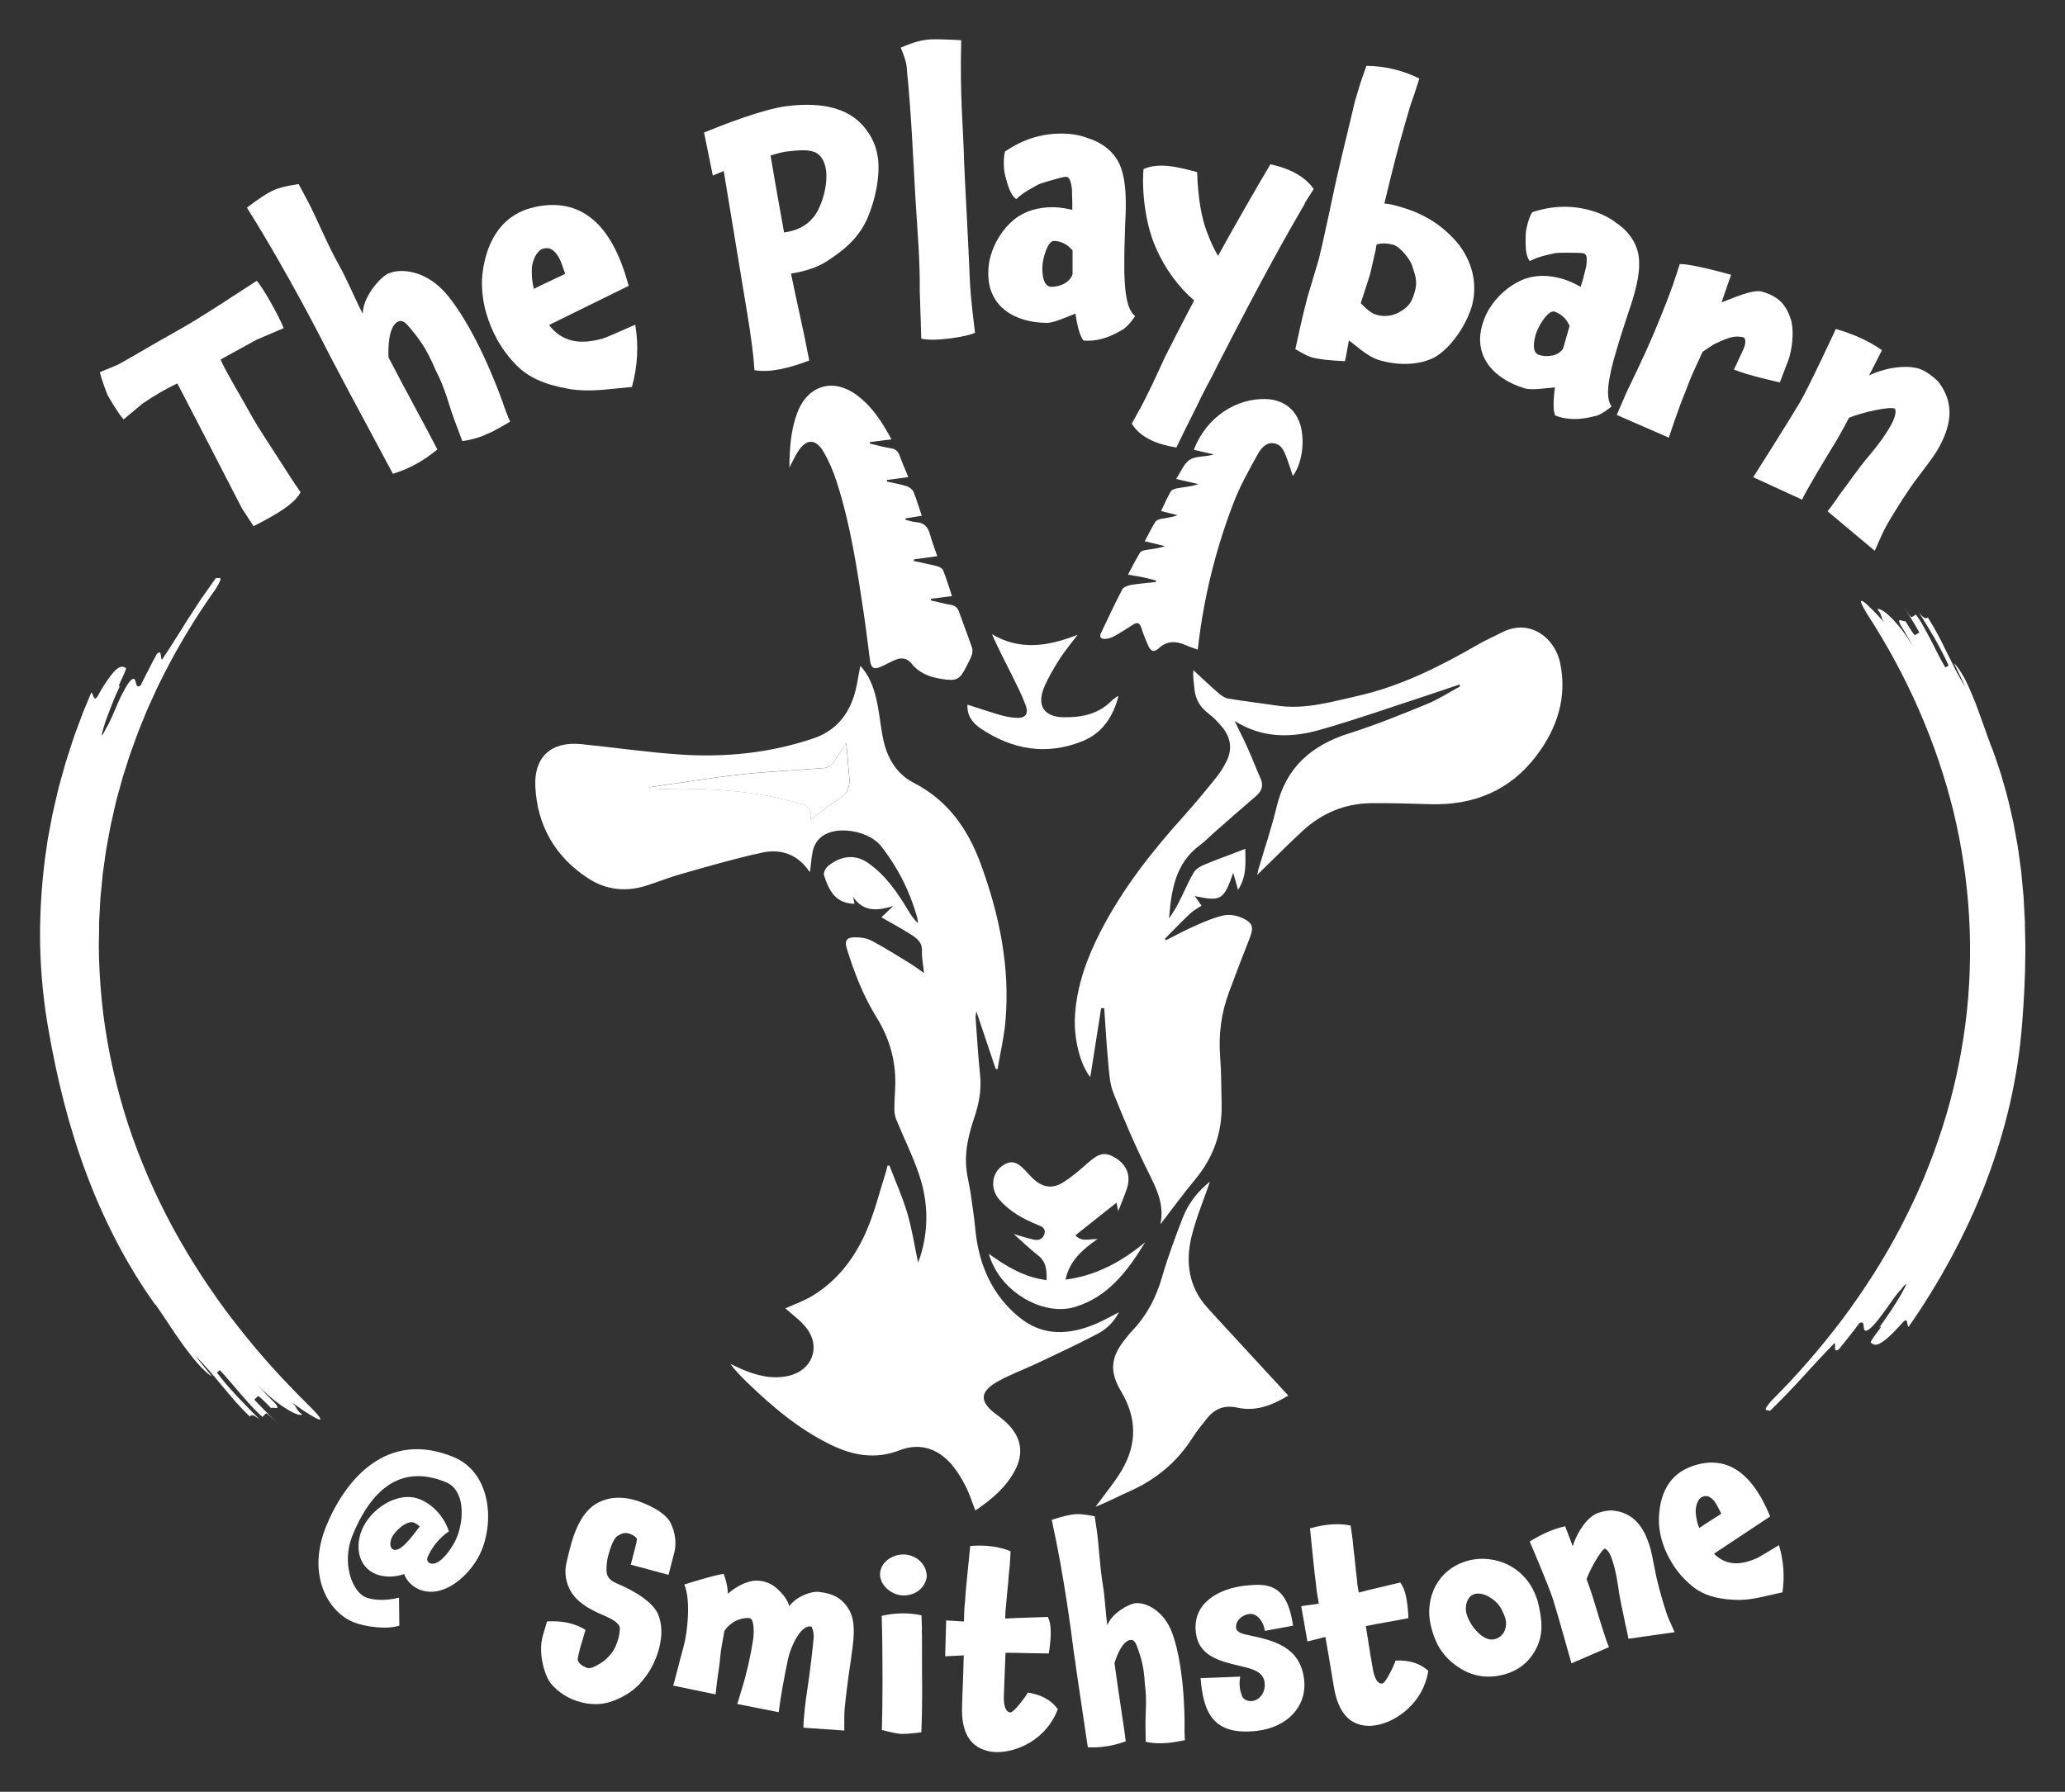
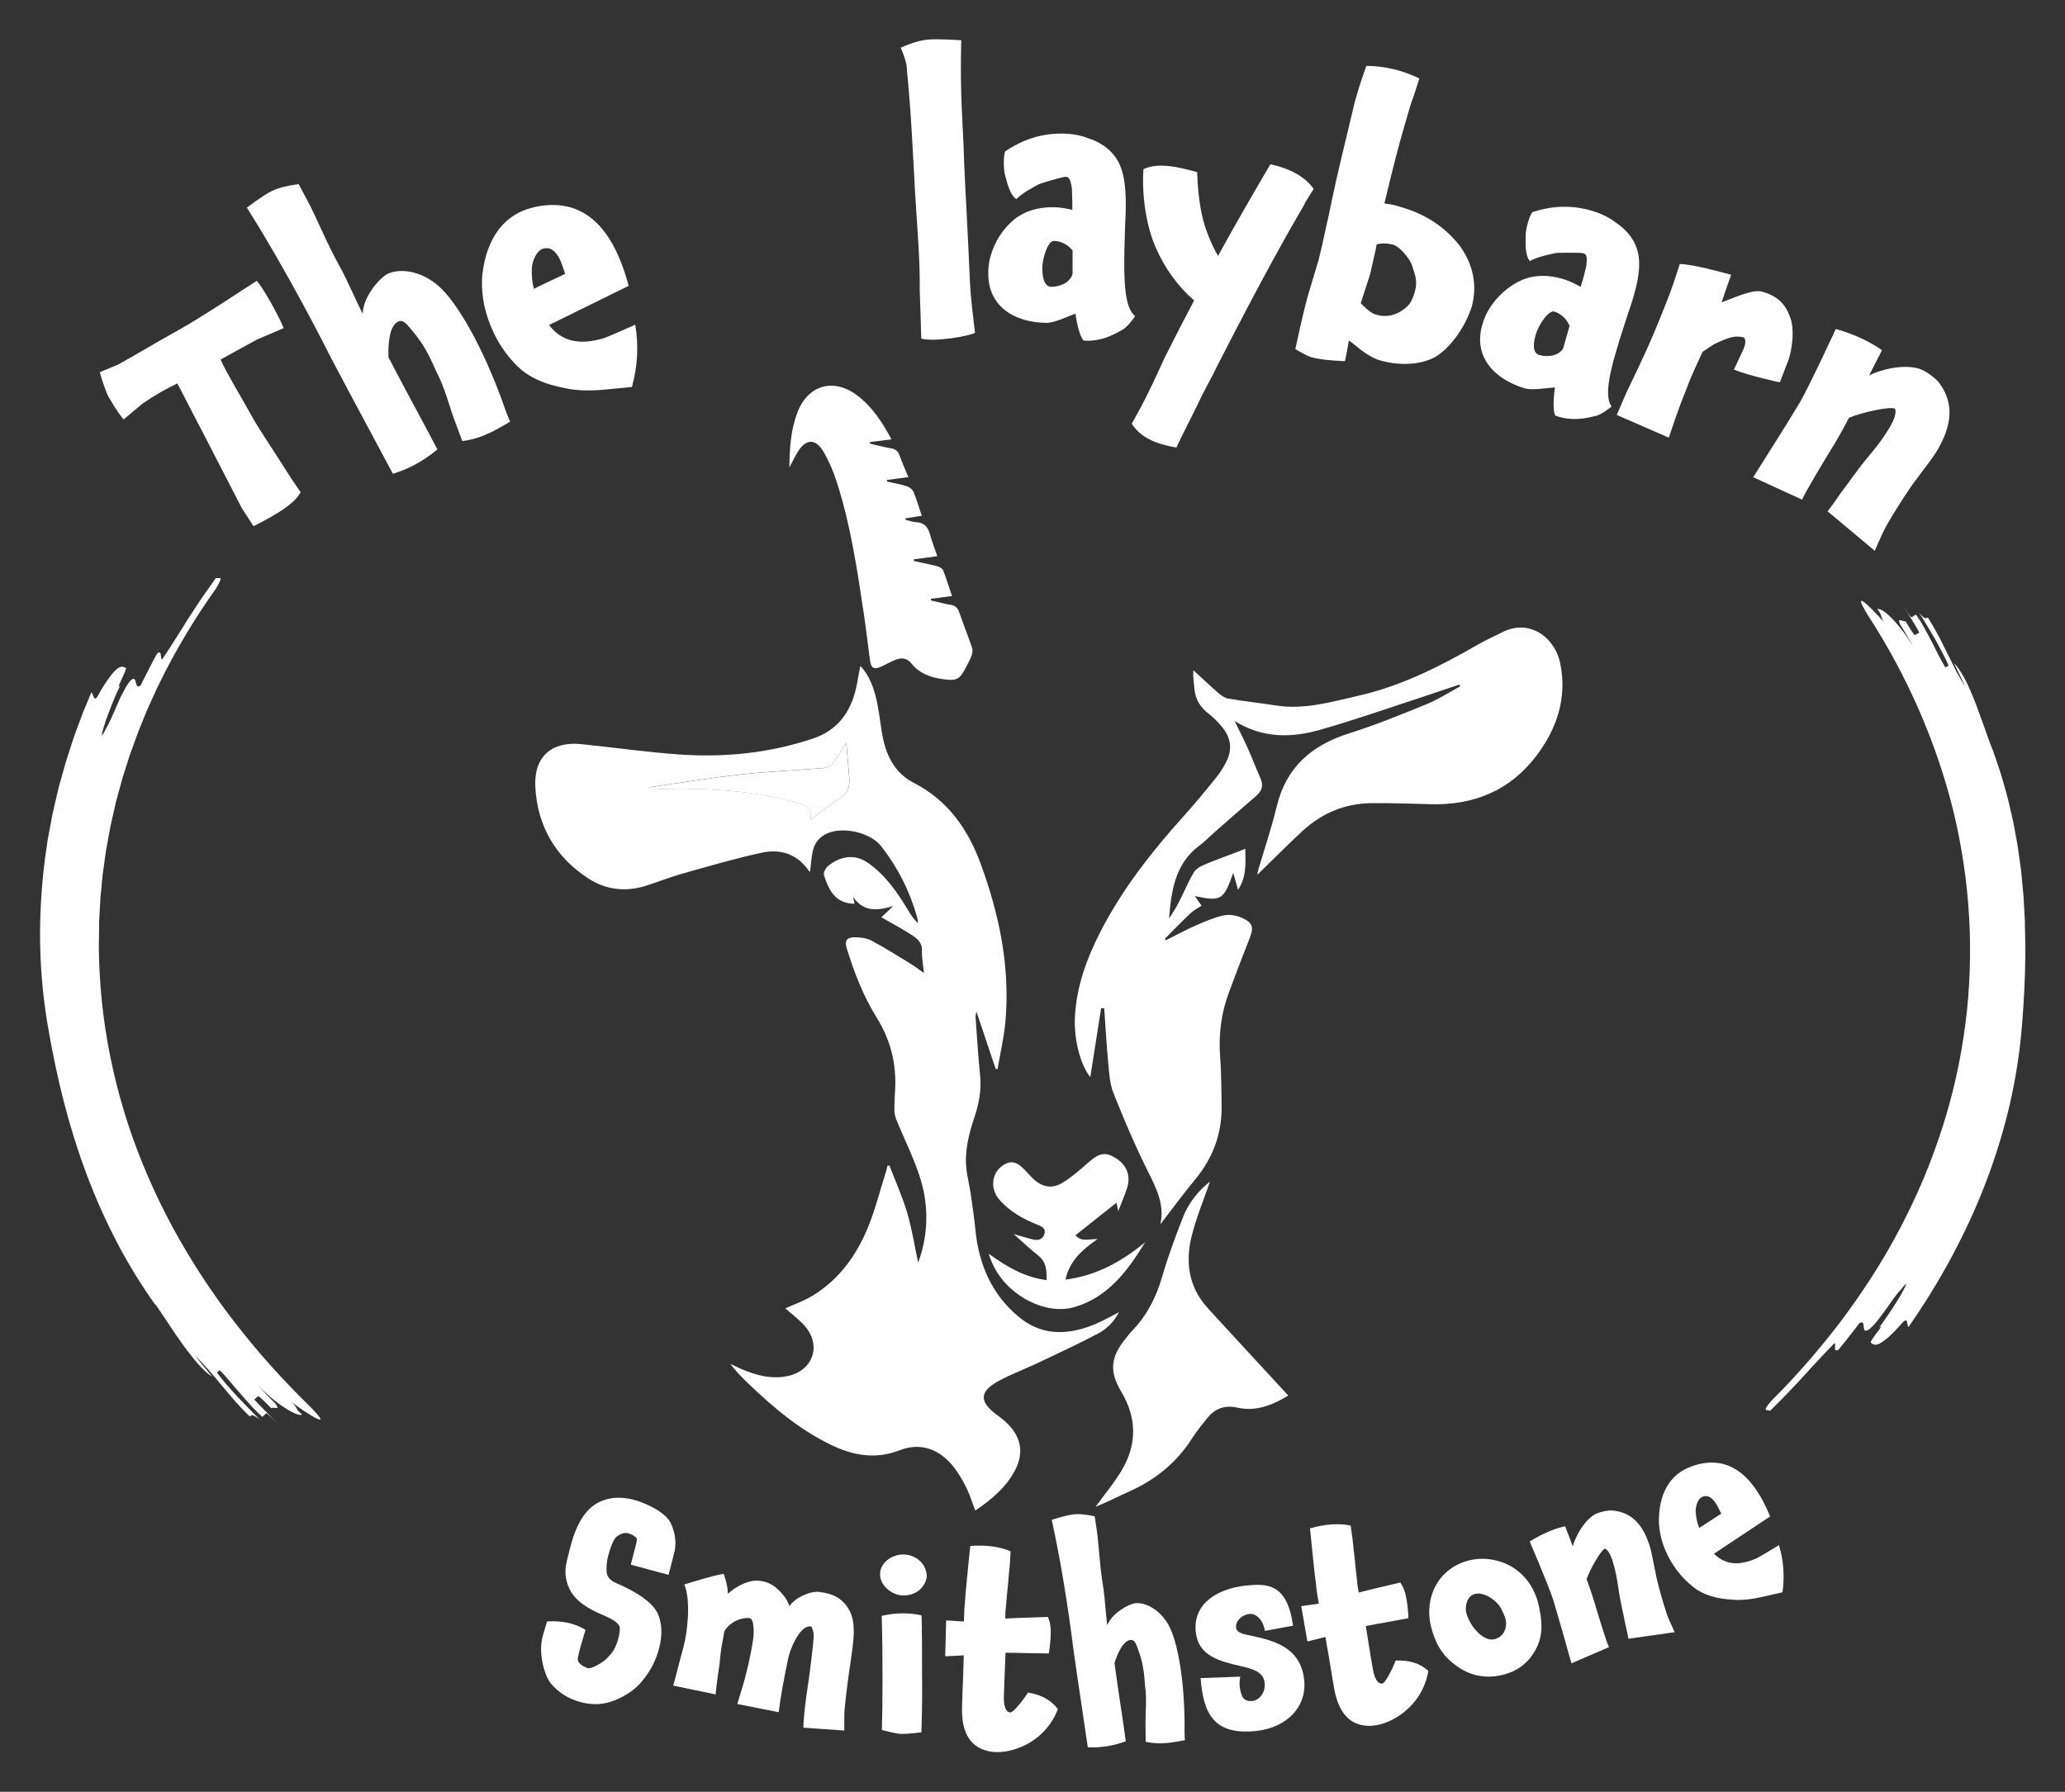
<svg xmlns="http://www.w3.org/2000/svg" id="Layer_1" viewBox="0 0 318.23 276.19">
  <rect x="0" y="0" width="318.23" height="276.19" fill="#333333" stroke="none" />
  <defs>
    <style>.cls-1{fill:#fff;stroke-width:0px;}</style>
  </defs>
-   <path class="cls-1" d="M64.55,244.97c-1.07-.44-1.88-1.32-2.27-2.34-1.42.51-3.07.53-4.37,0-2.8-1.16-3.16-4.35-2.14-6.82,1.31-3.17,5.53-6.11,8.97-4.69,1.9.78,3.61,2.51,4.45,4.92-1.56,1.04-2.71,2.59-3.29,3.99-.17.4,0,.78.36.93,1.47.61,3.53-2.49,4.12-3.92,1.18-2.87,1.28-7.36-1.66-8.57-7.11-2.93-11.65,1.36-14.46,8.36-1.61,4.1,0,8.51,2.1,9.38,1.5.62,3.85.42,5.13.05l.05,4.32c-1.94.64-5.34.18-7.11-.55-3.94-1.62-7.22-7.39-4.13-14.86,2.96-7.17,9.35-14.8,19.59-10.58,5.5,2.27,6.38,9.43,4.3,14.46-1.38,3.34-5.63,7.59-9.64,5.94ZM64.69,235.27c-.29-.24-.63-.46-.9-.57-1.07-.44-3.01,1.33-3.45,2.4-.29.7-.28,1.52.29,1.76,1.07.44,2.91-2.04,4.06-3.59Z" />
  <path class="cls-1" d="M98.98,259.09l.04-.03c-1.09,1.32-2.45,2.28-4.28,3.03-1.62.66-3.33.78-5.18.3-1.92-.5-3.46-1.45-4.75-2.98h.03c-.67-.72-2.08-4.37-1.14-7.44.1-.38.5-1.66.6-2.04,2.35-.14,4.29.28,5.93,1.3l-.6,2.04c-.33,1-.6,2.34-.6,2.49.05.83,1.24,1.25,1.48,1.35.38.13,1.08-.13,2.05-.74.7-.42,1.06-.81,1.71-1.57.4-.53.79-1.32,1.06-2.37.15-.59.24-1.5.17-1.67-.33-.76-1.22-1.21-2.59-1.82-2.19-.9-4.33-2.16-5.22-4.18-.54-1.22-.61-2.25-.51-3.22.1-.68.31-1.49.52-2.32l.14-.56c.59-2.31,1.6-5.18,3.73-6.68,2.07-1.37,4.41-1.36,6.75-.61,2.73.97,4.5,2.2,5.1,3.51l-.03-.04c.65,1.4.85,2.79.59,4.21l-.95,3.7-5.82-1.57.88-3.42c.04-.29.07-.58.05-.62-.43-.52-1.05-.72-1.36-.8-.52-.13-1.05.03-1.68.46-.55.38-1.07,1.85-1.39,3.07-.17.66-.27,1.49-.24,2.25.02.94.58,1.53,1.52,1.92,3.39,1.43,5.65,3.1,6.39,4.7.61,1.39.75,3.17.2,5.31-.49,1.89-1.37,3.6-2.6,5.03Z" />
  <path class="cls-1" d="M130.1,266.75l-6.29-.44c.02-1.53.34-4.26.62-6,.4-2.57.9-6.91.97-8,.01-1.02-.35-1.48-.3-1.55-1.59-.58-3.3,3.1-3.69,5.12-.59,2.83-1.08,5.46-1.41,8.04l-6.38-1.26.69-2.27c.73-2.33,1.36-5.16,1.74-7.58.18-1.14.14-3.01-.36-3.31-.5-.3-2.85,0-4.06,1.92-.91,4.86-.42,3.11-.97,6.64-.16,1-.38,3.12-.38,3.12l-6.55-1.36c.09-.1,1.08-4.1,1.59-5.92.66-2.34,1.16-7.34.13-9.66,0,0,4.61-1.47,6.07-1.64,0,0,.63,1.56.65,3.06,1.02-.9,2.72-1.98,4.37-2.02.88,0,2.04.25,3.01,1.06,1.19,1.03,1.76,1.85,2.1,2.89.82-1.3,3.15-2.35,4.55-2.21,2.26.25,3.68,1.02,4.73,2.9,1.09,2.11.54,4.94.19,7.63-.38,2.39-.78,5.69-.95,7.41-.09.83-.05,2.15-.06,3.42Z" />
  <path class="cls-1" d="M138.97,245.92c-1.69-.14-3.49-1.66-3.34-3.46.15-1.8,2.09-2.98,3.85-2.84,1.91.16,3.35,1.61,3.34,3.42-.26,1.86-1.98,3.03-3.85,2.87ZM138.86,267.27c-.43-.04-.94-.08-2.96-.6.12-3.72.16-10.92-.02-17.6,1.99-.45,4.06-.54,6.13-.08l.07,2.29-.03-.07c.06.66.02,3.33.04,6.59.02,1.59.06,5.04-.1,9.23,0,0-2.09.26-3.13.25Z" />
  <path class="cls-1" d="M154.96,254.77c-.04,1.3-.17,3.64-.26,6.74-.03,1.19.19,2.42,1.02,2.45.62-.06,2.53-2.71,2.68-3.07,1.98.34,3.47,1.04,4.62,2.55-1.72,4.65-6.29,6.72-9.54,6.63-.4-.01-.9-.06-1.33-.18h.04c-2.73-.65-4.07-2.93-3.93-6.86.02-.69.06-2.27.17-4.73l.09-3.14c-1.16.08-2.35.12-2.86.14l.15-5.52c.94.03,2.34.17,2.74.15.03-1.15.06-2.2.15-2.88.13-2.23.51-5.47.82-8.75,2.42-.19,4.51.09,6.22.82l-.13,2.2-.15,1.44c-.07,1.33-.25,2.41-.42,4.75-.1.83-.08.43-.13,1.98,1.12-.08,2.53-.11,3.65-.15l2.93-.1c.51,1.13.44,2.25.42,3.04-.01.47-.17,2.05-.29,2.59l-3.57-.06c-.72-.02-2.24-.06-3.1-.05Z" />
  <path class="cls-1" d="M179.49,268.68c-.68.1-2.13.01-2.93-.21l-.03-2.67c-.03-1.77.25-3.77-.1-6.21-.15-2.88-.64-4.2-1.13-5.59-.24-.68-.48-1.24-1.02-1.22-1.3.05-2.21,2.54-2.53,3.57l.55,3.91.89,5.96.3,2.19c-1.92.69-3.75,1.02-5.85.92l-.35-2.33-.64-4.34c-.39-2.48-.79-5.39-1.25-8.58-.22-1.76-1.38-11.03-3.32-19.81,1.64-.54,2.96-.84,3.72-.87.5-.02,1.05-.04,2.9.32l.3,2.01c.34,2.19.43,5.33.96,8.59.33,1.94.43,4.5.68,6.22.62-1.76,3.16-3.27,4.34-3.42,1.73-.14,4.09,1.17,5.36,3.87.83,1.77,1.89,5.81,2.15,12.23.03.76.07,1.62.06,2.45-.02.29-.02,2.24.07,2.56,0,0-2.4.49-3.12.45Z" />
  <path class="cls-1" d="M192.99,252.17c3.27.73,7.44,1.7,7.99,6.76.45,4.13-2.65,7.37-7.35,7.88-6.71.73-8.19-2.85-8.61-8.14l6.11-.23c-.3,1.56.12,2.49.24,2.88.12.46.69.98,1.58.88,1.26-.14,2.1-1.43,1.94-2.82-.19-1.76-1.98-2.15-3.73-2.57-3.2-.74-6.45-1.55-6.87-5.14-.59-4.76,3.83-6.84,7.56-7.25,3.44-.37,6.49-.38,7.42,6.17l-4.34.8c-.31-1.89-1.49-2.67-2.28-2.62-1.33.11-2.34,1.2-2.15,2.23.19.71,1.04.87,2.49,1.18Z" />
  <path class="cls-1" d="M210.48,250.64c.22,1.28.55,3.6,1.09,6.66.2,1.17.66,2.34,1.48,2.2.59-.18,1.94-3.16,2.02-3.54,2.01-.06,3.61.32,5.04,1.58-.76,4.89-4.83,7.84-8.03,8.39-.39.07-.9.12-1.34.09h.04c-2.8-.1-4.57-2.07-5.21-5.95-.12-.68-.39-2.24-.78-4.66l-.54-3.09c-1.12.3-2.28.58-2.77.7l-.95-5.44c.92-.16,2.33-.3,2.71-.4-.2-1.14-.38-2.17-.42-2.86-.31-2.22-.59-5.47-.94-8.74,2.34-.66,4.44-.81,6.26-.43l.31,2.18.14,1.44c.19,1.32.24,2.41.53,4.74.07.83,0,.44.27,1.97,1.08-.3,2.46-.61,3.55-.87l2.85-.68c.73,1.01.88,2.12,1.02,2.9.08.46.25,2.05.23,2.6l-3.51.65c-.71.12-2.2.38-3.05.57Z" />
  <path class="cls-1" d="M237.02,253.52c-1.04,2.38-2.76,3.97-5.39,4.63-2.7.68-5.21.16-7.43-1.56-2.16-1.62-3.1-3.58-3.68-5.92-1.02-4.06.82-8.88,5.93-10.16,3.68-.92,8.97.76,10.56,6.46.5,2.14.91,4.35,0,6.55ZM227.31,245.69c-1.36.34-1.56,2.1-1.35,2.91.5,2,2.62,4.51,4.34,4.08,1.65-.41,1.97-2.09,1.73-3.04-.12-.49-.38-1.06-.69-1.69-.75-1.34-2.66-2.6-4.03-2.26Z" />
  <path class="cls-1" d="M256.85,248.73c.11.34.22.65,1.22,2.86l-7.12,1.01c-.23-1.37-.46-2.05-.59-2.81-.17-.97-.72-3.18-.97-5.08-.22-1.45-.44-2.78-.94-4.29-.3-.89-.72-1.59-1.14-1.71-.6.24-2.24,3.11-2.81,4.7.79,2.13,1.06,3.07,1.36,4.07.24.83,1.78,5.91,2.1,6.41l-5.79,2.5s-2.14-7.66-2.85-9.89c-.64-2.03-3.58-8.89-3.58-8.89,1.04-.65,3.11-1.84,5.45-2.35,0,0,1.05,2.69,1.19,3.1.4-1.54,1.73-3.93,3.32-4.88.66-.41,2.05-.69,2.75-.65,3.37.28,4.85,2.68,5.71,5.25.39,1.16.62,2.76.92,4.11.21,1.3,1.04,4.37,1.76,6.53Z" />
  <path class="cls-1" d="M270.61,240.25c.36-.16,1.7-.97,3.54-2.08.72,2.4.89,4.8.54,7.27l-2.54.58c-1.71.42-3.51.69-5.06.57h.03c-2.64-.13-4.65-.76-6.13-1.93-2.01-1.57-3.41-3.52-4.35-5.71-.56-1.29-.94-2.9-.99-4.29-.06-4.34,1.63-7.43,5.04-8.62h-.03c5.2-1.88,9.26.7,12.13,7.71l-8.65,5.74c1.73,1.73,3.81,1.9,6.46.75ZM265.26,233.32c-.48-.93-.71-1.54-1.28-2.16-.61-.6-1.11-.66-1.67-.42-.48.17-1.07,1.17-.99,2.43.08.91.27,1.73.55,2.36,1.09-.75,2.25-1.44,3.41-2.22Z" />
  <path class="cls-1" d="M23.91,201.09c-2.05-2.86-4.01-6.03-5.79-9.41-1.78-3.39-3.39-6.98-4.77-10.66-1.38-3.68-2.55-7.45-3.51-11.18-.96-3.73-1.72-7.42-2.34-10.95-.76-4.23-1.21-8.63-1.31-13.08-.09-4.45.17-8.96.74-13.44l.24-1.67.12-.84.06-.42.08-.42c.21-1.11.41-2.21.62-3.32.05-.28.11-.55.18-.82l.19-.82c.13-.55.26-1.09.38-1.64.24-1.1.56-2.17.86-3.24.15-.54.3-1.07.45-1.61.16-.53.34-1.06.51-1.59.17-.53.34-1.05.51-1.58.09-.26.17-.53.26-.79.09-.26.19-.52.28-.78.38-1.03.77-2.06,1.15-3.08.41-1.01.84-2.01,1.25-3.01.35.15.32,1.69,1.05.45.17-.31.33-.61.49-.88.17-.27.32-.52.47-.75.3-.46.57-.85.81-1.18.48-.65.86-1.06,1.17-1.3.64-.47.98-.3,1.32-.13.09.04,0,.3-.14.64-.14.34-.34.78-.52,1.17-.37.79-.66,1.42-.19.87-.22.47-.45.99-.69,1.51-.23.53-.45,1.09-.66,1.63-.22.55-.42,1.08-.61,1.58-.09.25-.19.49-.27.73-.07.23-.15.46-.21.66-.52,1.66-.62,2.35.28.48.1-.14.22-.35.35-.61.12-.26.26-.56.42-.89.31-.67.65-1.46.99-2.25.33-.8.72-1.56,1.08-2.21.35-.64.68-1.15.96-1.4.55-.5.66-.06.77.37.11.43.23.86.77.37.27-.62.75-1.51,1.21-2.42.46-.9.92-1.81,1.26-2.39.5-.5.58-.06.63.34.04.41.05.79.38.21.58-.83,1.15-1.75,1.76-2.72.63-.96,1.27-1.98,1.92-3.05.69-1.04,1.4-2.13,2.11-3.23.75-1.08,1.52-2.17,2.3-3.26.15.11.51-.05.65.05.07.05.08.16-.02.41-.09.24-.28.62-.63,1.18-3.36,4.72-6.35,9.72-8.88,14.94-.17.32-.31.65-.46.98l-.45.99c-.3.66-.61,1.32-.89,1.98l-.82,2.02c-.27.67-.56,1.34-.79,2.03l-.74,2.05-.19.51-.09.26-.08.26-.33,1.04-.66,2.07c-.2.7-.38,1.4-.58,2.1l-.29,1.05-.14.52c-.05.17-.08.35-.12.53l-.48,2.12-.24,1.06-.2,1.07-.39,2.14-.1.53-.08.54-.15,1.08c-.1.72-.21,1.43-.3,2.15l-.21,2.16c-.07.72-.16,1.44-.18,2.16l-.12,2.17c-.02.36-.05.72-.05,1.09v1.09s-.04,2.17-.04,2.17c-.01.36,0,.72.01,1.09l.02,1.09c.09,2.9.31,5.79.67,8.66.73,5.75,2.03,11.41,3.82,16.91,1.82,5.5,4.14,10.83,6.9,15.93,1.39,2.55,2.88,5.04,4.46,7.46.4.6.79,1.21,1.21,1.81l1.24,1.79c.85,1.17,1.7,2.35,2.6,3.49,1.77,2.29,3.62,4.53,5.56,6.69,1.94,2.16,3.95,4.25,6.02,6.28.94.94,1.42,1.51,1.58,1.8.17.3-.03.3-.42.12-.4-.18-1.02-.55-1.76-1.02-.37-.23-.75-.5-1.15-.79-.4-.28-.81-.58-1.22-.88,1.09.8.69,1.22,1.79,2.01-.1.1-.34.11-.7,0-.36-.11-.85-.34-1.45-.69-.3-.18-.63-.39-.99-.63-.35-.25-.73-.53-1.13-.85-.4-.32-.83-.67-1.27-1.08-.44-.4-.9-.84-1.38-1.33l1.4,1.49c.47.49.95.97,1.43,1.46.82,1.11-.41.4-.68.67-.48-.49-.96-.98-1.34-1.33-.37-.36-.64-.58-.71-.51-.14.13-.42.39-.55.52.24.25.53.57.86.91.33.34.69.71,1.06,1.08.72.75,1.47,1.46,1.96,1.95-.49-.48-.99-.96-1.37-1.31-.38-.35-.66-.57-.72-.5-.14.13-.41.4-.54.54-.26-.23-.53-.49-.81-.76-.28-.27-.56-.56-.84-.86-.56-.61-1.14-1.26-1.71-1.92-.56-.67-1.13-1.33-1.67-1.95-.53-.63-1.05-1.22-1.54-1.72l-.44.37c.42.56.91,1.18,1.45,1.82.55.63,1.14,1.28,1.73,1.92.6.64,1.22,1.26,1.79,1.86.29.3.58.58.85.86.27.28.54.54.78.79-1.12-.87-1.25-.74-1.53-.47-.39-.36-.75-.74-1.12-1.12-.36-.38-.72-.77-1.08-1.16-.7-.8-1.37-1.61-2.05-2.41-.33-.41-.67-.82-1.01-1.22l-1.03-1.2c-.35-.4-.7-.79-1.06-1.18-.18-.19-.37-.38-.55-.57-.18-.19-.37-.38-.56-.57.22.28.43.56.65.83l.67.82.67.82.33.41.34.4c-.16-.1-.33-.21-.5-.34-.17-.13-.34-.28-.52-.44-.35-.32-.72-.7-1.1-1.12-.39-.41-.76-.88-1.15-1.38-.39-.5-.79-1.01-1.18-1.55-.38-.54-.77-1.1-1.16-1.65-.19-.27-.38-.55-.56-.83-.18-.28-.37-.55-.55-.83-.74-1.08-1.4-2.13-2.03-2.99Z" />
  <path class="cls-1" d="M306.69,114.6c.16.39.32.78.47,1.18.14.4.28.81.42,1.22.28.82.57,1.65.83,2.49.48,1.7,1.01,3.43,1.39,5.22.1.45.2.89.31,1.34.05.22.1.45.15.67.04.23.08.45.13.68.16.91.33,1.83.5,2.75l.06.34.05.35.1.7c.06.46.13.93.19,1.39.06.47.12.93.19,1.4l.13,1.4.13,1.4.07.7.03.35.02.35c.05.94.1,1.87.15,2.81l.04.7v.7c.02.47.03.93.04,1.4.01.93.05,1.85.03,2.77-.02,3.68-.21,7.26-.48,10.67-.3,4.09-.93,8.26-1.86,12.4-.95,4.14-2.21,8.25-3.74,12.26-1.52,4.01-3.35,7.9-5.35,11.63-2.01,3.73-4.22,7.3-6.57,10.66-.31-.22,0-1.66-.94-.65-1.79,2.05-2.88,2.91-3.56,3.24-.69.32-1,.08-1.3-.15-.08-.06.04-.28.23-.58.19-.3.46-.66.71-.99.5-.66.89-1.2.34-.78.3-.39.6-.84.92-1.29.31-.46.64-.92.95-1.39.3-.47.6-.93.87-1.37.13-.22.26-.43.39-.63.12-.2.23-.4.33-.58.81-1.45,1.04-2.07-.18-.51-.51.46-1.42,1.82-2.38,3.16-.49.66-.97,1.32-1.42,1.86-.46.53-.87.94-1.18,1.12-.62.35-.65-.08-.69-.51-.03-.43-.07-.86-.68-.52-.2.26-.43.59-.7.94-.27.35-.57.73-.87,1.11-.59.77-1.21,1.51-1.62,2.01-1.11.75-.07-1.72-.88-.73-.67.69-1.4,1.43-2.14,2.24-.37.41-.76.81-1.15,1.24-.19.21-.39.43-.59.65-.2.22-.4.44-.6.66-1.62,1.76-3.38,3.62-5.22,5.4-.13-.14-.5-.05-.62-.17-.06-.06-.05-.17.08-.39.12-.22.36-.54.78-1.02.99-.97,1.94-1.98,2.9-2.99l1.41-1.54c.47-.51.92-1.04,1.38-1.56,1.82-2.1,3.58-4.26,5.25-6.48,3.32-4.46,6.34-9.15,8.91-14.07,1.29-2.46,2.48-4.97,3.56-7.52,1.07-2.56,2.03-5.16,2.88-7.8,1.71-5.27,2.89-10.69,3.6-16.17.36-2.74.57-5.49.66-8.25.1-2.76.06-5.52-.1-8.27-.32-5.5-1.14-10.97-2.44-16.31-2.65-10.68-7.16-20.87-13.14-30.09-.66-1.07-.98-1.71-1.06-2.01-.04-.16-.02-.23.06-.23.08,0,.21.07.38.19.34.25.84.72,1.42,1.31.29.3.6.62.92.96.32.34.62.71.94,1.08-.42-.49-.5-.81-.59-1.13-.1-.32-.2-.63-.63-1.11.12-.08.35-.04.67.13.32.17.75.47,1.22.93.48.46,1.04,1.06,1.65,1.82.15.19.31.39.47.6.15.21.31.44.47.67.32.47.65.98,1,1.53l-.97-1.69c-.16-.28-.31-.57-.49-.84l-.51-.83c-.52-1.2.49-.3.81-.5.71,1.1,1.33,2.25,1.5,2.15.16-.1.49-.29.66-.38-.16-.29-.37-.64-.59-1.04-.23-.39-.5-.81-.75-1.23-.52-.84-1.04-1.68-1.39-2.24.7,1.12,1.39,2.24,1.55,2.14.16-.1.49-.3.65-.4.2.27.39.56.6.87.2.31.39.65.58.99.39.69.78,1.42,1.17,2.16.2.36.37.74.56,1.11.18.37.37.73.55,1.08s.36.69.54,1.01c.09.16.18.32.27.47.08.16.17.31.25.45l.51-.25c-.06-.16-.13-.32-.2-.48-.07-.16-.15-.33-.23-.49-.16-.34-.33-.68-.52-1.04-.18-.35-.37-.72-.57-1.08-.2-.36-.39-.74-.6-1.1-.43-.72-.86-1.44-1.27-2.12-.21-.34-.4-.68-.6-.99-.2-.31-.39-.62-.57-.9.87,1.04,1.03.95,1.36.75.54.85,1.05,1.73,1.53,2.62.12.22.24.44.36.67l.34.68.67,1.36c.22.45.45.9.68,1.35.22.46.44.91.67,1.36.23.45.47.89.73,1.33.13.22.26.44.39.66.13.22.26.44.39.66l-.2-.46c-.07-.16-.14-.31-.21-.46l-.44-.91c-.29-.61-.59-1.22-.88-1.83.51.5,1.03,1.29,1.56,2.23.27.47.51,1,.76,1.55.25.55.49,1.13.73,1.72.12.3.25.59.36.89.11.3.22.61.33.91.22.61.44,1.21.65,1.8.11.29.22.58.32.87.1.29.19.57.29.84.19.55.38,1.07.57,1.54Z" />
  <path class="cls-1" d="M43.71,50.58l-4.18,1.79-5.54,3.05c.88,2.02,3.12,5.66,4.73,8.58,1.09,2.01,2.45,3.91,6.21,9.82l1.39,2.05c-.83,1.62-3.25,3.23-7.25,5.24l-1.79-2.76-5.63-10.92-4.32-8.33c-1.76.84-3.46,1.81-5.39,3.13l-2.89,2.42c-.96-1.1-2.06-3.04-2.42-3.66-.14-.25-.99-2.5-1.24-3.62l2.79-1.16c2.63-1.44,4.64-2.71,9.29-5.31,3.33-1.85,8.57-5.33,8.57-5.33l3.52-2.28c.9.91,3.43,5.43,4.15,7.27Z" />
  <path class="cls-1" d="M74.97,66.93c-.8.43-2.64.96-3.73,1.05l-1.23-3.3c-.83-2.18-1.37-4.78-2.89-7.65-1.47-3.51-2.66-4.93-3.89-6.43-.6-.73-1.15-1.33-1.81-1.06-1.59.64-1.61,4.14-1.55,5.55l2.43,4.61,3.75,7,1.35,2.58c-2.08,1.71-4.2,2.93-6.85,3.75l-1.47-2.74-2.73-5.1c-1.58-2.9-3.38-6.33-5.37-10.09-1.05-2.09-6.62-13.07-12.93-23.09,1.8-1.39,3.3-2.36,4.23-2.74.62-.25,1.28-.52,3.74-.9l1.26,2.36c1.4,2.56,2.9,6.42,5.01,10.23,1.27,2.26,2.54,5.39,3.62,7.41-.02-2.46,2.46-5.46,3.86-6.18,2.08-.94,5.6-.37,8.36,2.41,1.82,1.83,4.94,6.37,8.11,14.21.37.93.8,1.98,1.17,3.02.1.37.97,2.79,1.22,3.15,0,0-2.76,1.68-3.68,1.95Z" />
  <path class="cls-1" d="M92.92,52.17c.5-.14,2.39-.98,4.98-2.12.54,3.26.36,6.43-.52,9.6l-3.42.33c-2.3.26-4.71.31-6.71-.11h.05c-3.44-.61-5.95-1.77-7.69-3.55-2.37-2.39-3.86-5.18-4.72-8.2-.51-1.78-.73-3.95-.56-5.77.65-5.68,3.39-9.43,8.05-10.42h-.05c7.11-1.58,11.98,2.47,14.55,12.13l-12.27,6.04c1.97,2.55,4.65,3.12,8.31,2.07ZM87.1,42.21c-.47-1.3-.66-2.14-1.31-3.04-.7-.89-1.34-1.05-2.12-.83-.65.14-1.59,1.35-1.71,3.01-.05,1.2.07,2.31.32,3.17,1.55-.79,3.18-1.5,4.83-2.32Z" />
-   <path class="cls-1" d="M133.5,34.03c-1.44,2.92-3.52,4.59-6.22,6.33-1.38.85-3.17,1.47-5.38,1.81.94,4.63,1.99,9,2.81,13.4-3.47,1.32-6.23,1.87-8.44,1.49-.22-3.14-.5-4.59-.74-6.38-.14-1.04-1.43-8.69-4-24.32l-1.68.7-1.35-6.63c2.55-1.05,8.93-3.57,12.61-4.05,6.04-.79,10.23.48,12.54,3.83.93,1.27,1.46,2.69,1.65,4.2.35,2.69-.39,6.57-1.81,9.64ZM125.59,23.46c-1.31-.5-2.77-.26-4.47-.09-.52.07-1.31.27-2.37.6.7,4.23,1.35,7.74,2.08,11.86,1.89-.25,3.37-.97,4.41-2.21,1.1-1.15,2.37-4.58,2.07-7.27-.19-1.46-.75-2.44-1.72-2.89Z" />
  <path class="cls-1" d="M141.97,52.19s-.13-4.9-.23-7.37c.05-5.05-.38-9.32-.71-15.01-.35-6.27-.63-12.78-1.26-18.89.03-1.19-.58-2.68-.96-3.57,2.09-.93,3.59-1.3,5.12-1.29.47-.03,3.58.08,4.2.14-.22,8.83.28,12.47.46,19.08.11,2.71.63,11.97.86,17.67.14,3.33.62,6.68.81,8.34-.88.53-6.25,1.45-8.29.9Z" />
  <path class="cls-1" d="M172.94,50.84c-2.3,1.4-4.25,1.81-5.96,1.65-.85-.96-1.24-4.15-1.24-4.15-1.05.37-3.25,1.44-4.44,1.43-4.9-.05-9.06-2.47-9-7.71,0-.9.11-1.76.36-2.61.59-2.09,1.85-4.17,3.63-5.62,1.63-1.31,3.68-1.91,6.06-1.89.9,0,2.09.21,2.9.41v-1.24s-.06-2.05-.06-2.05c-.31-2.05-.69-1.91-1.65-1.68-.43.09-3.05.82-3.53,1.06-.96.56-2.2,1.12-3.4,2.25-.9-.63-1.31-2.11-1.72-3.68-.27-1-.25-2.95,0-3.66,2.73-1.87,5.64-2.79,8.83-2.76,1.52.02,2.85.27,3.94.71,2.65.84,4.54,2.57,5.23,5,.46,1.43.63,3.38.6,5.76-.01,1.14-.12,2.61-.14,3.95-.07,2.09-.08,3.04-.09,4.14-.05,4.8.39,7.57,1.67,8.58,0,0-1.02,1.56-1.97,2.12ZM162.43,37.13c-1-.01-1.79,2.79-1.8,4.12-.02,2.05.54,2.95,1.4,2.96,1.14.01,2.81-.54,3.26-1.96v-3.66s-.38-.38-.38-.38c-.75-.77-1.8-1.07-2.46-1.07Z" />
  <path class="cls-1" d="M201.11,31.34c-2.49,4.26-6.42,11.16-13.51,25.03-1,2.06-1.1,2.1-2.38,4.61-.84,1.83-2.57,5.11-3.93,8-3.39-.55-5.67-1.71-6.88-3.69.34-.54.97-1.77,1.2-2.18v.05c1.09-2,2.75-5.53,3.88-8.05,1.69-3.33,2.8-5.52,4.53-8.8-2.48-2.14-4.47-4.9-5.86-8.03-1.63-3.64-2.22-8.61-1.94-12.21,2.39-1.12,5.71-.24,8.27.47.12,3.88.65,7.03,1.54,9.31.5,1.34,1.1,2.63,1.68,3.59,2.87-5.23,5.87-10.4,8.07-14.12,3.04.66,5.36,1.92,6.67,3.81l-1.4,2.21h.05Z" />
  <path class="cls-1" d="M221.41,54.89c-2.13,1.29-5.49,1.61-8.84.63-2.06-.64-3.87-2.53-4.7-3.03-.09.47-.48,2.77-.61,3.18-2.26-.09-4.01-.28-5.12-.59-.64-.22-.73-.24-2.52-1.26.37-1.67,1.02-4.84,1.87-8.02l1.74-5.82c.22-.88.74-3.1,1.59-7.06,1.48-7.22,2.39-10.49,3.76-16.37.13-.65.41-1.62.63-2.3.3-1.06.98-3.1,1.37-4.1,2.95.03,5.72.75,8.15,1.95l-.85,2.65c-.47,1.17-.82,2.51-1.24,3.93-1.25,4.26-2.11,7.73-3.3,12.69.86.07,1.64.27,2.47.52,3.08.88,6.44,2.54,9.16,6.01,2.07,2.87,2.71,6.09,1.85,9.31-.92,3.02-3.18,6.27-5.44,7.68ZM217.63,40.99c-.22-.87-1.81-2.96-2.96-3.28-1.02-.24-1.75-.24-2.51-.04-.06.33-.14.46-.14.75l-.89,3.9-1.43,4.42c1.09,1.13,1.86,1.66,2.42,1.77,1.14.36,2.61.26,3.89-.61,1.16-.75,1.57-1.39,2.01-2.91.54-1.79-.07-2.92-.4-4Z" />
  <path class="cls-1" d="M245.86,64.12c-2.6.71-4.59.56-6.19-.07-.55-1.16-.04-4.33-.04-4.33-1.11.06-3.52.48-4.66.14-4.69-1.41-8.02-4.89-6.51-9.9.26-.87.6-1.66,1.07-2.41,1.15-1.84,2.93-3.49,5.04-4.4,1.93-.81,4.07-.82,6.35-.13.87.26,1.95.78,2.67,1.2l.36-1.18.5-1.99c.27-2.05-.14-2.03-1.12-2.07-.44-.03-3.16-.05-3.69.04-1.08.27-2.42.46-3.89,1.22-.69-.85-.67-2.39-.63-4.01.01-1.04.57-2.91,1.01-3.52,3.14-1.04,6.2-1.12,9.25-.2,1.46.44,2.66,1.05,3.59,1.77,2.32,1.54,3.65,3.73,3.63,6.26.05,1.5-.33,3.43-1.02,5.7-.33,1.09-.84,2.48-1.23,3.75-.65,1.99-.92,2.9-1.23,3.95-1.38,4.6-1.72,7.38-.77,8.71,0,0-1.41,1.22-2.48,1.49ZM239.56,48.03c-.96-.29-2.49,2.18-2.87,3.46-.59,1.96-.3,2.99.52,3.23,1.09.33,2.85.26,3.67-.98l1.01-3.52-.26-.47c-.51-.95-1.43-1.52-2.07-1.71Z" />
  <path class="cls-1" d="M274.27,58.94s-4.91-1.07-7.06-1.97l1.49-3.19c.31-.75.46-1.72-.17-1.82-1.21-.19-1.86-.11-4.44,1.13l-1.71,1.14c-.76,1.69-1.7,3.57-2.43,5.58-.82,2.08-.99,2.37-2.78,7.65l-8.02-3.5,1.51-3.49c2.39-4.98,3.66-7.54,6.04-13.61.95-2.39,1.33-3.57,2.16-6.16,2.02-.03,7.92,1.66,7.92,1.66-.7,1.92-1.46,4.24-1.46,4.24,1.33-.47,4.72-2.05,6.16-1.66,2.41.65,3.65,1.88,4.38,3.94.74,1.8.36,5.31-.47,7.17l-1.1,2.89Z" />
  <path class="cls-1" d="M290.64,81.18c-.23.41-.45.79-1.73,3.72l-7.27-6.09c1.14-1.43,1.61-2.26,2.22-3.06.8-1.02,2.48-3.51,4.12-5.43,1.23-1.49,2.34-2.88,3.38-4.7.61-1.08.92-2.1.67-2.63-.77-.38-5.01.55-7.08,1.4-1.39,2.65-2.07,3.75-2.79,4.92-.6.97-4.22,6.96-4.43,7.71l-7.55-3.46s5.61-8.85,7.18-11.51c1.42-2.42,5.55-11.34,5.55-11.34,1.55.44,4.55,1.43,7.11,3.27,0,0-1.71,3.4-1.99,3.9,1.86-.97,5.37-1.77,7.7-1.05.99.29,2.48,1.41,3.06,2.12,2.69,3.55,1.65,7.11-.1,10.22-.8,1.41-2.16,3.04-3.22,4.52-1.09,1.35-3.36,4.87-4.84,7.48Z" />
  <g id="HrbNuV">
    <path class="cls-1" d="M132.57,102.63c1.62,1.72,2.27,3.91,2.7,6.19.31,1.65.47,3.33.8,4.97.6,2.92,2.01,5.47,4.68,6.84,5.29,2.71,8.38,7.1,10.37,12.49,2.89,7.87,4.57,15.95,3.82,24.37-.22,2.45-.8,4.87-1.21,7.31-.1-.01-.19-.02-.29-.04-.97-2.87-1.93-5.74-2.97-8.84-.07.43-.15.65-.13.87.22,2.98.39,5.97.7,8.95.23,2.24-.17,4.36-.87,6.46-.89,2.65-1.57,5.34-1.22,8.17.15,1.19.45,2.37.63,3.56.27,1.87.55,3.74.73,5.61.53,5.38,2.55,10.07,6.78,13.52,3.65,2.99,7.77,2.73,11.9.95,1.12-.48,2.19-1.1,3.46-1.75-.81,1.53-1.9,2.59-3.2,3.28-3.06,1.61-6.21,3.08-9.34,4.56-1.98.94-4.05,1.7-5.97,2.74-3.05,1.65-3.08,3.23-.3,5.26.65.47,1.28.98,1.83,1.56,1.95,2.07,2.28,4.43.96,6.96-1.4,2.66-3.63,4.52-6.12,6.21-.52-1.31-.91-2.6-1.52-3.78-.61-1.19-1.32-2.38-2.2-3.38-2.14-2.44-4.92-3.3-7.93-2.13-3.78,1.47-7.24.81-10.67-.86-4.89-2.38-8.98-5.86-12.86-9.6-.91-.88-1.79-1.81-2.59-2.85.6.28,1.19.57,1.79.83,2.29.97,4.63,1.58,7.14,1.03,3.67-.81,5.1-4.43,2.8-7.4-.92-1.18-2.21-2.07-3.24-3.02,1.28-.58,2.83-1.12,4.2-1.95,4.05-2.47,6.73-6.16,8.5-10.46,1.14-2.76,1.86-5.68,2.77-8.53.11-.33.17-.68.26-1.02.1-.02.2-.05.3-.07.93,2.43,2.01,4.82,2.75,7.32.74,2.5,1.13,5.1,1.68,7.66.17-.51.4-1.1.56-1.71,1.05-3.89.91-7.79-.32-11.57-.97-2.97-2.39-5.8-3.58-8.7-.2-.48-.31-1.03-.32-1.55-.01-1.09.06-2.19.12-3.28.2-3.95-.75-7.58-2.85-10.96-2.05-3.31-3.46-6.92-4.6-10.64-.36-1.16-.06-1.71,1.16-1.73.88-.02,1.87.11,2.64.51,2.06,1.09,4.04,2.35,6.03,3.57.62.38,1.2.82,2.06,1.42-.13-1.3-.35-2.36-.31-3.41.06-1.35-.83-1.97-1.74-2.55-1.44-.91-2.95-1.73-4.52-2.63.56-.53,1.2-1.13,1.83-1.72-2.34.68-4.52,1-6.18-1.41.07.35.14.7.22,1.05-2.89-.05-3.91-1.93-4.71-4.41-.12-.37.25-1.09.61-1.39,1.5-1.26,3.82-2.13,6.13-.53,2.77,1.92,4.57,4.58,6.25,7.37.41.68.84,1.35,1.5,1.97-.05-.32-.05-.65-.14-.96-1.14-4.02-2.99-7.69-5.58-10.97-1.64-2.07-5.77-3-8.22-1.95-1.23.53-2.01,1.48-2.28,2.77-.22,1.03-.28,2.08-.41,3.13-.01,0-.11,0-.14-.03-1.77-2.63-4.37-3.51-7.28-2.88-4.17.9-8.27,2.11-12.38,3.27-1.83.51-3.6,1.23-5.41,1.81-3.19,1.02-6.27.67-9.04-1.15-5.03-3.31-7.78-8.07-8.09-14.07-.24-4.61,2.44-7.04,7.04-6.59,5.12.51,10.22,1.27,15.35,1.61,6.94.46,13.77-.24,20.43-2.48,3.13-1.06,5.06-3.16,6.13-6.09.59-1.61.77-3.37,1.14-5.13ZM100.05,121.36c.03.11.05.23.08.34,1.75-.05,3.49-.14,5.24-.13,5.93.05,11.82.52,17.55,2.2,1.12.33,2.46.57,1.96,2.58,1.66-1.21,3.01-2.31,4.48-3.24,1.26-.8,1.65-1.86,1.53-3.25-.16-1.77-.31-3.54-.46-5.37-.7,1.08-1.33,2.18-2.09,3.18-.28.37-.86.67-1.32.7-4.26.35-8.53.52-12.77.99-4.74.52-9.46,1.31-14.18,1.98Z" />
    <path class="cls-1" d="M169.69,155.42c-.56,3.55-1.12,7.1-1.67,10.61-1.57-1.95-2.57-5.96-2.36-9.46.28-4.62,1.82-8.85,3.91-12.92,3.41-6.66,7.99-12.47,12.98-18,1.71-1.9,3.33-3.88,4.93-5.87.57-.7,1.05-1.5,1.47-2.3.98-1.88.78-3.69-.54-5.32-.64-.79-1.36-1.55-2.16-2.16-1.27-.97-2.02-2.16-2.17-3.76-.09-.91-.26-1.8-.17-2.93,1.28,1.18,2.55,2.39,3.87,3.53.43.38.99.76,1.53.85,2.45.41,4.92.68,7.37,1.06,4.36.68,8.47-.56,12.64-1.5,6.68-1.52,12.69-4.58,18.56-7.96,1.17-.67,2.41-1.21,3.62-1.83,4.27-2.18,8.15.88,8.94,4.77,1.08,5.31-.47,10.01-3.63,14.21-4.09,5.44-9.72,7.72-16.44,7.52-2.99-.09-5.98-.18-8.97-.16-4.08.03-7.65,1.51-10.64,4.26-2.39,2.2-4.66,4.52-7.01,6.8.06-.27.1-.57.18-.86.95-3.23,2.04-6.42,2.82-9.68,1.46-6.09,5.41-9.47,11.2-11.29,4.07-1.28,8.03-2.91,11.98-4.52,1.77-.72,3.4-1.8,5.09-2.71-.04-.09-.08-.18-.12-.28-1.51.51-3.03,1.03-4.54,1.53-5.63,1.83-11.22,3.82-16.91,5.44-4.36,1.24-8.8,1.38-13.18-1.35.79,1.63,1.46,2.95,2.06,4.29.67,1.5,1.25,3.04,1.92,4.54.49,1.1.23,1.94-.66,2.71-2.13,1.83-4.24,3.69-6.35,5.54-.8.7-1.53,1.47-2.38,2.1-3.77,2.8-4.35,6.95-4.7,11.25.36-.55.73-1.09,1.06-1.66.33-.57.61-1.16.9-1.75.62-1.24,1.15-2.54,1.87-3.71.32-.52.99-.91,1.59-1.16,1.68-.71,3.4-1.32,5.11-1.98.37-.14.74-.29,1.22-.48,0,2.16.27,4.24-1.12,6.33-.27-.95-.48-1.7-.74-2.62-1.48,4.21-1.86,4.44-5.92,3.59.44.63.8,1.15,1.03,1.47-.57.39-1.22.72-1.73,1.2-1.34,1.27-2.62,2.6-3.92,3.91.05.07.11.14.16.22,1.53-.76,3.04-1.59,4.61-2.27,1.4-.62,2.83-1.24,4.31-1.56.88-.19,1.98,0,2.83.39,1.68.76,1.82,1.47,1.14,3.18-1.09,2.75-2.14,5.52-3.17,8.29-1.19,3.2-1.62,6.49-1.36,9.91.19,2.47.18,4.96.23,7.44.08,4.3-1.27,8.09-4.02,11.42-1.88,2.27-3.62,4.66-5.42,6.99.04.04-.01,0,0,0,.67-3.01-.59-5.5-1.89-8.1-1.97-3.95-3.71-8.02-5.34-12.12-.58-1.45-.66-3.12-.81-4.71-.27-2.79-.41-5.59-.61-8.38h-.44Z" />
    <path class="cls-1" d="M121.65,72.06c.03-3.09.23-5.88,1.26-8.54,1.61-4.16,5.52-5.29,9.11-2.63,2.37,1.76,3.92,4.15,5.36,6.83-1.21.15-2.26.29-3.32.42,0,.08,0,.16,0,.24,1.09.25,2.17.55,3.27.73.71.12,1.07.46,1.31,1.12.39,1.09.87,2.16,1.34,3.31-1.18.16-2.23.3-3.29.44v.25c1.01.23,2.05.4,3.04.71.41.13.89.51,1.05.89.49,1.17.84,2.4,1.27,3.67-.79.13-1.65.27-2.51.4,0,.07,0,.14,0,.22.55.13,1.1.34,1.66.37,1.21.07,1.79.72,2.1,1.82.31,1.12.73,2.21,1.14,3.42-1.21.16-2.4.33-3.6.49,0,.09,0,.17,0,.26,1.2.26,2.4.49,3.59.8.34.09.79.33.91.62.51,1.29.91,2.61,1.37,3.98-1.06.14-2.15.28-3.24.42,0,.08,0,.17-.01.25,1.02.23,2.03.51,3.05.68.71.11,1.07.46,1.3,1.12.64,1.83,1.35,3.63,1.98,5.46.12.34.08.79-.03,1.14-.19.59-.5,1.14-.78,1.69-1.1,2.18-1.52,2.39-3.97,2-1.78-.28-3.38-.9-4.55-2.37-.62-.78-1.46-.96-2.37-.6-.71.28-1.38.65-2.07.98-1.35.65-1.78.43-1.97-1.02-.31-2.32-.57-4.64-.92-6.95-1.03-6.9-2.05-13.81-4.21-20.47-.51-1.59-1.18-3.16-2.02-4.59-1.22-2.08-2.72-2-3.99.08-.42.68-.75,1.41-1.26,2.36Z" />
    <path class="cls-1" d="M186.48,182.1c-.92,2.67-2.06,5.41-2.79,8.25-.83,3.21-.75,6.47,1.04,9.44.5.84,1.16,1.59,1.82,2.32,3.94,4.3,7.91,8.59,11.98,13-2.5,1.53-5.02,2.49-7.83,1.87-2.03-.45-3.51.16-4.72,1.69-.77.97-1.57,1.93-2.23,2.98-2.41,3.79-5.71,6.48-9.8,8.28-1.7.75-3.34,1.64-5.13,2.32.18-.23.37-.46.55-.7,1.19-1.66,2.52-3.23,3.54-4.99,2.33-4,2.28-8.03-.12-12.05-1.86-3.11-1.64-5.33.64-8.13.35-.43.67-.87,1.05-1.26,2.28-2.37,3.71-5.17,4.62-8.34.89-3.08,2.02-6.1,3.18-9.1.9-2.31,2.45-4.19,4.23-5.58Z" />
-     <path class="cls-1" d="M178.15,89.48c-.66-.17-1.32-.35-1.98-.49-.68-.14-1.36-.24-2.35-.41.64-1.19,1.21-2.33,1.87-3.4.15-.24.61-.36.94-.41.95-.15,1.92-.23,2.89-.59-.97-.24-1.95-.47-3.11-.75.56-1.04,1.04-2.02,1.6-2.94.15-.25.55-.44.86-.5.85-.16,1.72-.23,2.6-.58-.82-.2-1.65-.41-2.54-.63.5-1.04.93-2.07,1.5-3.03.17-.29.71-.44,1.11-.51,1.03-.17,2.07-.25,3.13-.62-1.04-.24-2.09-.48-3.43-.79.74-1.09,1.22-2.43,2.17-3,.97-.57,2.39-.38,3.65-.78-1.03-.24-2.06-.48-3.09-.72,2-5.15,6.6-7.94,11.08-7.82,3.01.08,5.06,1.92,5.55,4.89.41,2.5-.14,5.37-1.37,6.96-.29-.87-.55-1.72-.86-2.54-.4-1.06-.75-2.29-2.05-2.49-1.26-.19-2.03.85-2.54,1.77-1.32,2.39-2.67,4.79-3.65,7.33-2.79,7.22-4.63,14.69-5.51,22.39-.02.18-.06.35-.05.32-.65-.25-1.34-.47-2.01-.76-1.44-.62-2.8-.56-3.97.54-.74.69-1.25.46-1.6-.31-.43-.92-.8-1.88-1.11-2.85-.25-.79-.63-.88-1.28-.47-.95.61-1.9,1.23-2.89,1.78-.4.23-.89.37-1.35.41-.63.06-1.02-.22-.68-.93,1.07-2.24,2.11-4.5,3.27-6.7.2-.37.87-.61,1.36-.69,1.25-.21,2.53-.3,3.79-.44.02-.08.05-.17.07-.25Z" />
+     <path class="cls-1" d="M178.15,89.48Z" />
    <path class="cls-1" d="M172.33,186.69c-.11-.53-.17-.79-.27-1.31-2.19,1.74-4.24,3.37-6.33,5.03.95,1.08,2.1.54,3.4.59-2.37,1.64-4.31,3.37-4.93,6.24,4.72-.59,8.67-2.78,12.28-5.76-2.68,4.36-5.64,8.41-10.83,9.98-4.4,1.32-10.16-1.6-12.49-6.24-.31-.61-.57-1.25-.79-1.96,2.69,1.92,5.46,3.63,8.92,4.06.02-1.49-.03-2.79-1.29-3.79-1.31-1.03-2.52-2.19-3.78-3.31,1.04.29,2.03.62,3.04.85.73.16,1.41,0,1.68-.83.29-.89-.41-1.19-1-1.43-2.23-.89-4.29-2.02-5.91-3.86-1.4-1.59-1.29-3.9.3-5.15,1.08-.85,2.04-.87,3.06.03.63.55,1.16,1.22,1.76,1.8,1.41,1.36,2.93,1.69,4.59.68,1.39-.84,2.64-1.94,3.86-3.02,1.8-1.59,2.7-1.8,4.36-.77,1.72,1.07,2.35,2.78,1.69,4.73-.36,1.07-.81,2.11-1.32,3.43Z" />
-     <path class="cls-1" d="M149.11,108.62c1.81.58,3.44,1.13,5.08,1.61.73.21,1.5.35,2.26.41,1.55.12,2.13-.52,1.6-1.96-.59-1.6-1.38-3.13-2.14-4.67-1.02-2.05-2.09-4.08-3.05-6.25,4.3,2.53,8.59,1.9,13.2.09-1.08,1.45-2.02,2.55-2.79,3.77-.89,1.42-1.77,2.87-2.4,4.42-1.11,2.74.06,4.48,3.03,4.52,2.71.04,5.32-.44,7.36-2.5.2-.21.45-.37.68-.55.08-.06.18-.1.43-.23-.85,3.27-2.54,5.75-5.57,6.97-5.51,2.22-10.76,1.32-15.63-1.93-1.22-.81-2.17-1.93-2.08-3.7Z" />
    <path class="cls-1" d="M100.05,121.36c4.73-.67,9.44-1.46,14.18-1.98,4.24-.47,8.52-.63,12.77-.99.47-.04,1.04-.34,1.32-.7.76-1,1.39-2.09,2.09-3.18.16,1.83.3,3.6.46,5.37.12,1.39-.27,2.45-1.53,3.25-1.47.93-2.82,2.03-4.48,3.24.5-2.02-.83-2.26-1.96-2.58-5.73-1.68-11.62-2.15-17.55-2.2-1.75-.02-3.49.08-5.24.13-.03-.11-.05-.23-.08-.34Z" />
  </g>
</svg>